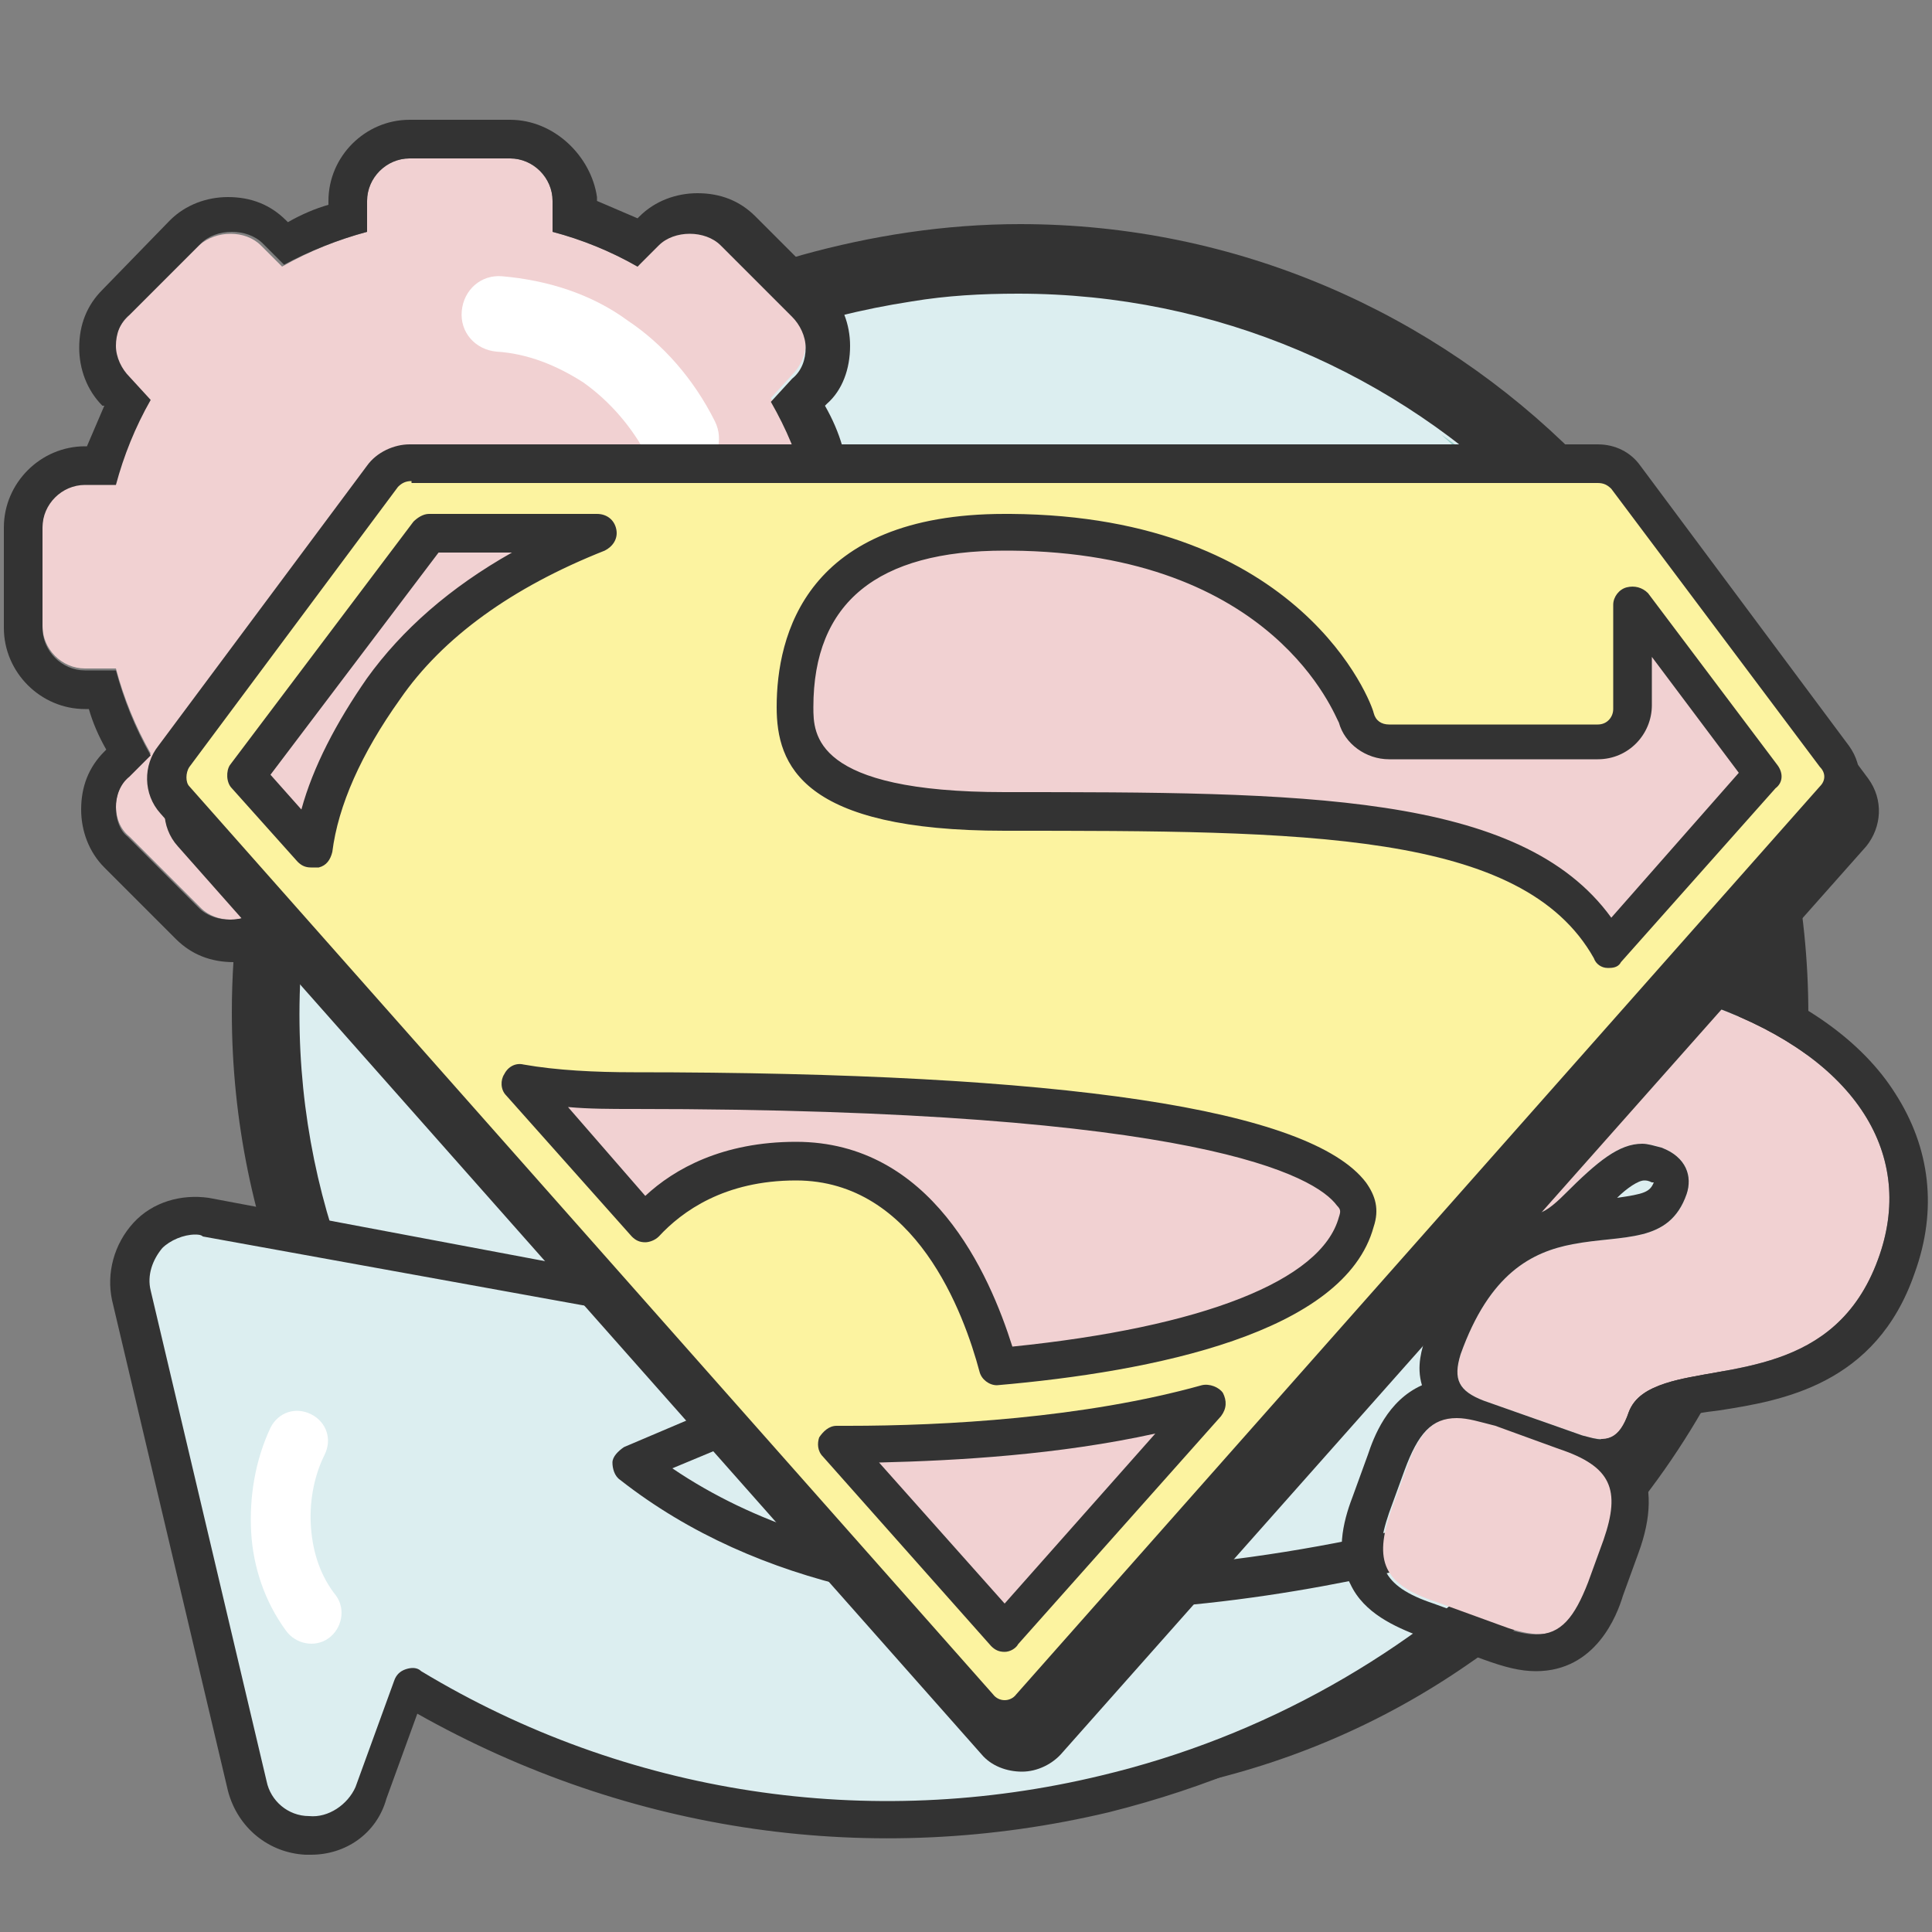
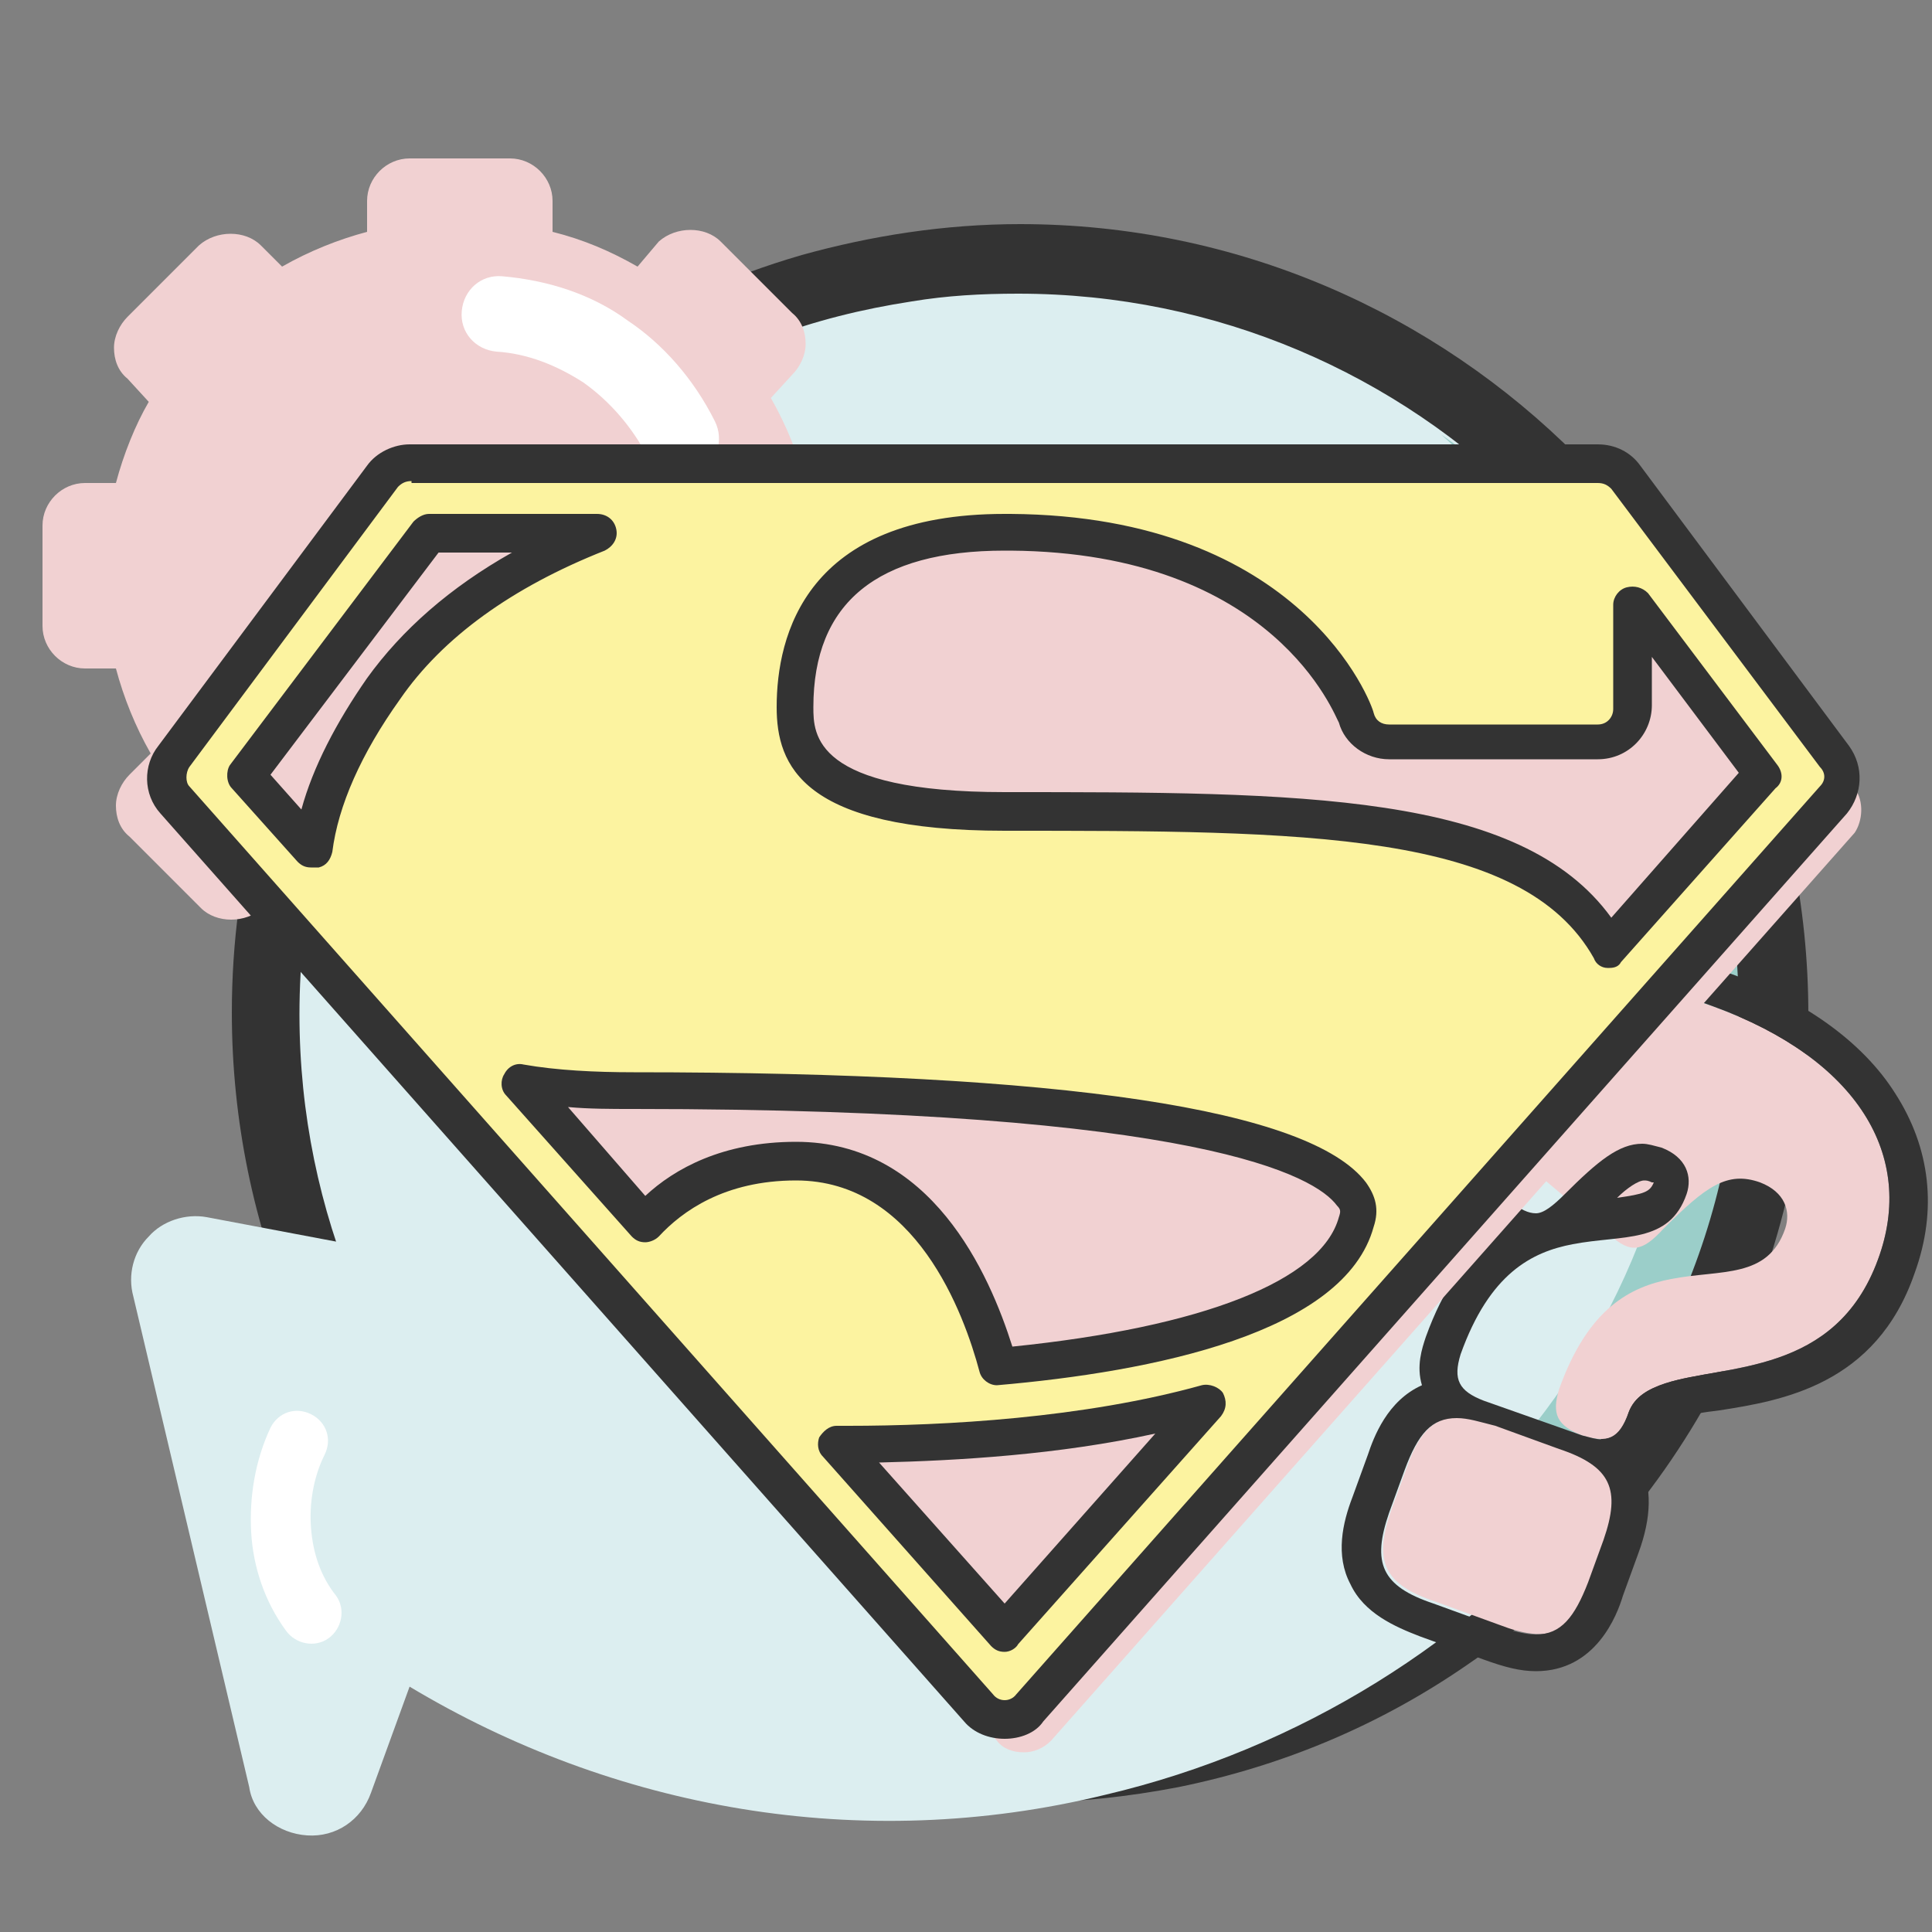
<svg xmlns="http://www.w3.org/2000/svg" version="1.1" id="Слой_1" x="0px" y="0px" viewBox="0 0 100 100" style="enable-background:new 0 0 100 100;" xml:space="preserve">
  <rect x="0" y="0" width="100" height="100" fill="#808080" stroke="none" />
  <style type="text/css">
	.st0{fill:#DCEEF0;}
	.st1{fill:#9BCEC9;}
	.st2{fill:#F1D1D2;}
	.st3{fill:#333333;}
	.st4{fill:#FCF3A0;}
	.st5{fill:#DABFBF;}
	.st6{fill:#FCF1A1;}
	.st7{fill-rule:evenodd;clip-rule:evenodd;fill:#FFFFFF;}
	.st8{fill:#F2D0D3;}
	.st9{fill:#E0C2C4;}
	.st10{fill:#030303;}
	.st11{fill:#FFFFFF;}
	.st12{fill-rule:evenodd;clip-rule:evenodd;fill:#333333;}
	.st13{fill:#454546;}
	.st14{fill:#FCBC85;}
	.st15{fill:#D1E9EB;}
	.st16{fill:#9CCFCA;}
	.st17{fill:#C6E9FA;}
</style>
  <g>
    <circle class="st0" cx="52.8" cy="52.5" r="39.1" />
    <path class="st1" d="M91,53.4C91,74,74.3,90.7,53.7,90.7c-9.3,0-17.8-3.4-24.4-9.1c5.9,4,13.1,6.4,20.8,6.4   c20.6,0,37.3-16.7,37.3-37.3c0-11.2-5-21.3-12.8-28.2C84.5,29.3,91,40.6,91,53.4z" />
    <path class="st3" d="M52.8,11.6c-3.9,0-7.7,0.6-11.3,1.6c-3.8,1.1-7.3,2.7-10.5,4.7c-11.4,7.3-19,20-19,34.5   c0,22.5,18.3,40.9,40.9,40.9c2.8,0,5.5-0.3,8.1-0.8c5.4-1.1,10.4-3.2,14.9-6.3C86.5,79,93.6,66.5,93.6,52.5   C93.6,30,75.3,11.6,52.8,11.6z M78.2,79.8c-2,1.8-4.2,3.5-6.5,4.9c0,0,0,0,0,0c-5.2,3.1-11.2,4.9-17.6,5.1c-0.4,0-0.8,0-1.3,0   c-20.6,0-37.3-16.7-37.3-37.3c0-11.2,5-21.3,12.9-28.2c2.1-1.8,4.4-3.4,6.9-4.8h0c0.1,0,0.2-0.1,0.2-0.1c1.4-0.7,2.8-1.4,4.3-1.9   c2.4-0.9,4.8-1.5,7.4-1.9c1.8-0.3,3.6-0.4,5.5-0.4c20.6,0,37.3,16.7,37.3,37.3C90.1,63.2,85.5,72.9,78.2,79.8z" />
    <g>
      <g>
        <path class="st2" d="M43.3,25h-1.6c-0.4-1.5-1-3-1.8-4.4l1.1-1.2c0.4-0.4,0.7-1,0.7-1.6c0-0.6-0.2-1.2-0.7-1.6l-3.7-3.7     c-0.8-0.8-2.3-0.8-3.2,0L33,13.8c-1.4-0.8-2.8-1.4-4.4-1.8v-1.6c0-1.2-1-2.2-2.2-2.2h-5.2c-1.2,0-2.2,1-2.2,2.2V12     c-1.5,0.4-3,1-4.4,1.8l-1.1-1.1c-0.8-0.8-2.3-0.8-3.2,0l-3.7,3.7c-0.4,0.4-0.7,1-0.7,1.6c0,0.6,0.2,1.2,0.7,1.6l1.1,1.2     C7,22,6.4,23.5,6,25H4.4c-1.2,0-2.2,1-2.2,2.2v5.2c0,1.2,1,2.2,2.2,2.2H6c0.4,1.5,1,3,1.8,4.4l-1.1,1.1c-0.4,0.4-0.7,1-0.7,1.6     c0,0.6,0.2,1.2,0.7,1.6l3.7,3.7c0.8,0.8,2.3,0.8,3.2,0l1.1-1.1c1.4,0.8,2.9,1.4,4.4,1.8v1.6c0,1.2,1,2.2,2.2,2.2h5.2     c1.2,0,2.2-1,2.2-2.2v-1.6c1.5-0.4,3-1,4.4-1.8l1.1,1.1c0.8,0.8,2.3,0.8,3.2,0l3.7-3.7c0.4-0.4,0.7-1,0.7-1.6     c0-0.6-0.2-1.2-0.7-1.6l-1.1-1.1c0.8-1.4,1.4-2.9,1.8-4.4h1.6c1.2,0,2.2-1,2.2-2.2v-5.2C45.5,26,44.5,25,43.3,25z M23.8,35.1     c-2.9,0-5.2-2.3-5.2-5.2c0-2.9,2.3-5.2,5.2-5.2c2.9,0,5.2,2.3,5.2,5.2C29,32.7,26.7,35.1,23.8,35.1z" />
-         <path class="st3" d="M26.4,8.2c1.2,0,2.2,1,2.2,2.2V12c1.5,0.4,3,1,4.4,1.8l1.1-1.1c0.4-0.4,1-0.6,1.6-0.6s1.2,0.2,1.6,0.6     l3.7,3.7c0.4,0.4,0.7,1,0.7,1.6c0,0.6-0.2,1.2-0.7,1.6l-1.1,1.2c0.8,1.4,1.4,2.8,1.8,4.4h1.6c1.2,0,2.2,1,2.2,2.2v5.2     c0,1.2-1,2.2-2.2,2.2h-1.6c-0.4,1.5-1,3-1.8,4.4l1.1,1.1c0.4,0.4,0.7,1,0.7,1.6c0,0.6-0.2,1.2-0.7,1.6L37.3,47     c-0.4,0.4-1,0.6-1.6,0.6s-1.2-0.2-1.6-0.6L33,45.9c-1.4,0.8-2.8,1.4-4.4,1.8v1.6c0,1.2-1,2.2-2.2,2.2h-5.2c-1.2,0-2.2-1-2.2-2.2     v-1.6c-1.5-0.4-3-1-4.4-1.8L13.5,47c-0.4,0.4-1,0.6-1.6,0.6c-0.6,0-1.2-0.2-1.6-0.6l-3.7-3.7C6.2,43,6,42.4,6,41.8     c0-0.6,0.2-1.2,0.7-1.6l1.1-1.1C7,37.7,6.4,36.2,6,34.7H4.4c-1.2,0-2.2-1-2.2-2.2v-5.2c0-1.2,1-2.2,2.2-2.2H6     c0.4-1.5,1-3,1.8-4.4l-1.1-1.2c-0.4-0.4-0.7-1-0.7-1.6c0-0.6,0.2-1.2,0.7-1.6l3.7-3.7c0.4-0.4,1-0.6,1.6-0.6     c0.6,0,1.2,0.2,1.6,0.6l1.1,1.1C16,13,17.5,12.4,19,12v-1.6c0-1.2,1-2.2,2.2-2.2H26.4 M23.8,35.1c2.9,0,5.2-2.3,5.2-5.2     c0-2.9-2.3-5.2-5.2-5.2c-2.9,0-5.2,2.3-5.2,5.2C18.6,32.7,21,35.1,23.8,35.1 M26.4,6.2h-5.2c-2.3,0-4.2,1.9-4.2,4.2v0.2     c-0.7,0.2-1.4,0.5-2.1,0.9l-0.1-0.1c-0.8-0.8-1.8-1.2-3-1.2c-1.1,0-2.2,0.4-3,1.2L5.3,15c-0.8,0.8-1.2,1.8-1.2,3     c0,1.1,0.4,2.2,1.2,3L5.4,21c-0.3,0.7-0.6,1.4-0.9,2.1H4.4c-2.3,0-4.2,1.9-4.2,4.2v5.2c0,2.3,1.9,4.2,4.2,4.2h0.2     c0.2,0.7,0.5,1.4,0.9,2.1l-0.1,0.1c-0.8,0.8-1.2,1.8-1.2,3c0,1.1,0.4,2.2,1.2,3l3.7,3.7c0.8,0.8,1.8,1.2,3,1.2     c1.1,0,2.2-0.4,3-1.2l0.1-0.1c0.7,0.3,1.4,0.6,2.1,0.9v0.2c0,2.3,1.9,4.2,4.2,4.2h5.2c2.3,0,4.2-1.9,4.2-4.2v-0.2     c0.7-0.2,1.4-0.5,2.1-0.9l0.1,0.1c0.8,0.8,1.8,1.2,3,1.2c1.1,0,2.2-0.4,3-1.2l3.7-3.7c0.8-0.8,1.2-1.9,1.2-3c0-1.1-0.4-2.2-1.2-3     l-0.1-0.1c0.3-0.7,0.6-1.4,0.9-2.1h0.2c2.3,0,4.2-1.9,4.2-4.2v-5.2c0-2.3-1.9-4.2-4.2-4.2h-0.2c-0.2-0.7-0.5-1.4-0.9-2.1l0.1-0.1     c0.8-0.7,1.2-1.8,1.2-3c0-1.1-0.4-2.2-1.2-3l-3.7-3.7c-0.8-0.8-1.8-1.2-3-1.2c-1.1,0-2.2,0.4-3,1.2l-0.1,0.1     c-0.7-0.3-1.4-0.6-2.1-0.9v-0.2C30.6,8.1,28.7,6.2,26.4,6.2L26.4,6.2z M23.8,33.1c-1.8,0-3.3-1.5-3.3-3.3c0-1.8,1.5-3.2,3.3-3.2     c1.8,0,3.2,1.5,3.2,3.2C27.1,31.7,25.6,33.1,23.8,33.1L23.8,33.1z" />
      </g>
      <path class="st7" d="M37,21.8c0.5,1,0.1,2.2-0.9,2.7c-1,0.5-2.2,0.1-2.6-0.9c-0.8-1.5-1.9-2.8-3.3-3.8c-1.4-0.9-2.9-1.5-4.5-1.6    c-1.1-0.1-1.9-1-1.8-2.1c0.1-1.1,1-1.9,2.1-1.8c2.3,0.2,4.6,0.9,6.5,2.3C34.3,17.8,35.9,19.6,37,21.8L37,21.8z" />
    </g>
    <g>
      <g>
        <path class="st0" d="M15.9,95c1.5,0.1,2.8-0.8,3.3-2.2l2-5.5c10.5,6.3,23.3,8.7,36,5.6c10.2-2.4,18.9-8,25.2-15.4     c0,0-32.3,12.2-49.7-1.5l4-1.7c1.4-0.6,2.2-2,2.1-3.5c-0.1-1.5-1.2-2.7-2.7-3L10.7,63c-1.1-0.2-2.3,0.2-3,1     c-0.8,0.8-1.1,2-0.8,3.1l6,25.4C13.1,93.9,14.4,94.9,15.9,95z" />
-         <path class="st3" d="M16.1,96c-0.1,0-0.2,0-0.3,0c-1.9-0.1-3.5-1.4-4-3.3l-6-25.4c-0.3-1.4,0.1-2.9,1.1-4c1-1.1,2.5-1.5,3.9-1.3     l25.5,4.8c1.9,0.3,3.3,1.9,3.5,3.8c0.2,1.9-0.9,3.7-2.6,4.4l-2.4,1c17.1,11.6,47,0.5,47.3,0.4c0.4-0.2,0.9,0,1.1,0.4     c0.3,0.4,0.2,0.9-0.1,1.2c-6.8,7.9-15.7,13.3-25.7,15.8c-12.2,2.9-24.8,1.1-35.8-5.1l-1.6,4.4C19.5,94.9,17.9,96,16.1,96z      M10.1,63.9c-0.6,0-1.3,0.3-1.7,0.7c-0.5,0.6-0.8,1.4-0.6,2.2l6,25.4c0.2,1,1.1,1.8,2.2,1.8c0,0,0,0,0,0c1,0.1,2-0.6,2.4-1.5     l2-5.5c0.1-0.3,0.3-0.5,0.6-0.6c0.3-0.1,0.6-0.1,0.8,0.1C32.4,92.9,45,94.8,57,91.9c8.4-2,16-6.3,22.1-12.4     c-9.1,2.8-32.6,8.4-47-2.9c-0.3-0.2-0.4-0.6-0.4-0.9c0-0.3,0.3-0.6,0.6-0.8l4-1.7c1-0.4,1.6-1.4,1.5-2.5     c-0.1-1.1-0.9-1.9-1.9-2.1L10.5,64C10.4,63.9,10.2,63.9,10.1,63.9z" />
      </g>
      <path class="st7" d="M14,73.9c0.4-0.8,1.3-1.1,2.1-0.7c0.8,0.4,1.1,1.3,0.7,2.1c-0.6,1.2-0.8,2.6-0.7,3.8c0.1,1.3,0.5,2.5,1.3,3.5    c0.5,0.7,0.3,1.7-0.4,2.2c-0.7,0.5-1.7,0.3-2.2-0.4c-1.1-1.5-1.7-3.3-1.8-5.1C12.9,77.5,13.2,75.6,14,73.9L14,73.9z" />
    </g>
    <g>
      <g>
-         <path class="st2" d="M88.7,52.1c7.4,2.7,10.5,7.7,8.5,13.1c-2.2,6-7.9,5.4-11,6.4c-0.9,0.3-1.6,0.7-1.9,1.5     c-0.5,1.4-1.1,1.6-2.4,1.2l-5.1-1.8c-1.3-0.5-1.6-1.1-1.2-2.4c1.5-4.2,3.7-5.3,5.8-5.7c2.6-0.5,5,0,5.9-2.6     c0.3-0.9,0-1.9-1.3-2.4c-1.7-0.6-2.8,0.2-5,2.4c-1.1,1.2-1.7,1.3-2.8,0.3l-4.5-3.8c-1.1-0.9-1.3-1.7-0.3-2.9     C77.1,51.5,81.9,49.7,88.7,52.1z M83.1,79.7l-0.8,2.2c-0.9,2.7-2.1,3.2-4.7,2.2l-3.3-1.2c-2.7-0.9-3.2-2.1-2.3-4.7l0.8-2.2     c0.9-2.6,2.1-3.2,4.7-2.2l3.3,1.2C83.5,76,84,77.1,83.1,79.7z" />
+         <path class="st2" d="M88.7,52.1c7.4,2.7,10.5,7.7,8.5,13.1c-2.2,6-7.9,5.4-11,6.4c-0.9,0.3-1.6,0.7-1.9,1.5     c-0.5,1.4-1.1,1.6-2.4,1.2c-1.3-0.5-1.6-1.1-1.2-2.4c1.5-4.2,3.7-5.3,5.8-5.7c2.6-0.5,5,0,5.9-2.6     c0.3-0.9,0-1.9-1.3-2.4c-1.7-0.6-2.8,0.2-5,2.4c-1.1,1.2-1.7,1.3-2.8,0.3l-4.5-3.8c-1.1-0.9-1.3-1.7-0.3-2.9     C77.1,51.5,81.9,49.7,88.7,52.1z M83.1,79.7l-0.8,2.2c-0.9,2.7-2.1,3.2-4.7,2.2l-3.3-1.2c-2.7-0.9-3.2-2.1-2.3-4.7l0.8-2.2     c0.9-2.6,2.1-3.2,4.7-2.2l3.3,1.2C83.5,76,84,77.1,83.1,79.7z" />
        <path class="st3" d="M82.9,51c1.8,0,3.7,0.3,5.8,1.1c7.4,2.7,10.5,7.7,8.5,13.1c-2.2,6-7.9,5.4-11,6.4c-0.9,0.3-1.6,0.7-1.9,1.5     c-0.3,1-0.8,1.4-1.4,1.4c-0.3,0-0.6-0.1-1-0.2l-5.1-1.8c-1.3-0.5-1.6-1.1-1.2-2.4c1.5-4.2,3.7-5.3,5.8-5.7c2.6-0.5,5,0,5.9-2.6     c0.3-0.9,0-1.9-1.3-2.4c-0.4-0.1-0.7-0.2-1-0.2c-1.2,0-2.3,0.9-4,2.6c-0.6,0.6-1.1,1-1.5,1c-0.4,0-0.8-0.2-1.3-0.6l-4.5-3.8     c-1.1-0.9-1.3-1.7-0.3-2.9C76,52.7,79,51,82.9,51 M75.4,73.4c0.6,0,1.2,0.2,2,0.4l3.3,1.2c2.7,0.9,3.2,2.1,2.3,4.7l-0.8,2.2     c-0.7,1.8-1.4,2.7-2.7,2.7c-0.6,0-1.2-0.2-2-0.4l-3.3-1.2c-2.7-0.9-3.2-2.1-2.3-4.7l0.8-2.2C73.4,74.2,74.1,73.4,75.4,73.4      M82.9,49C82.9,49,82.9,49,82.9,49c-4.2,0-7.8,1.7-10.8,5.1c-0.8,1-1.2,1.9-1.1,2.9c0.1,1.5,1.3,2.4,1.6,2.7l4.5,3.8     c0.1,0.1,0.3,0.2,0.4,0.3c-1.6,1.2-2.8,2.9-3.7,5.4c-0.2,0.6-0.5,1.5-0.2,2.5c-1.8,0.8-2.5,2.7-2.8,3.6l-0.8,2.2     c-0.5,1.3-0.9,3-0.1,4.5c0.7,1.5,2.3,2.2,3.6,2.7l3.3,1.2c1.1,0.4,1.9,0.6,2.7,0.6c3.1,0,4.2-2.9,4.5-3.9l0.8-2.2     c0.7-1.9,0.7-3.4,0.1-4.7c0.5-0.4,1-1,1.3-2c0-0.1,0.2-0.2,0.7-0.3c0.5-0.2,1.3-0.3,2.1-0.4c3.2-0.5,8.1-1.3,10.1-7.1     c1.2-3.3,0.8-6.5-1-9.3c-1.7-2.7-4.8-4.9-8.8-6.3C87.1,49.5,85,49,82.9,49L82.9,49z M83.7,62c0.5-0.5,1.1-0.9,1.4-0.9     c0.1,0,0.2,0,0.4,0.1c0,0,0.1,0,0.1,0C85.4,61.7,85.1,61.8,83.7,62L83.7,62z" />
      </g>
    </g>
    <g>
      <path class="st2" d="M96,40.8L85.1,26.4c-0.3-0.5-0.9-0.7-1.4-0.7H22.2c-0.6,0-1.1,0.3-1.4,0.7L9.9,40.8c-0.5,0.7-0.5,1.6,0.1,2.3    l41.6,47c0.3,0.4,0.8,0.6,1.4,0.6c0.5,0,1-0.2,1.4-0.6l41.6-47C96.4,42.5,96.5,41.5,96,40.8z" />
-       <path class="st3" d="M52.9,91.7c-0.8,0-1.6-0.3-2.1-0.9l-41.6-47c-0.9-1-0.9-2.5-0.1-3.5L20,25.8c0.5-0.7,1.4-1.1,2.2-1.1h61.5    c0.9,0,1.7,0.4,2.2,1.1l10.8,14.5c0.8,1.1,0.7,2.5-0.1,3.5L55,90.7C54.5,91.3,53.7,91.7,52.9,91.7z M22.2,26.6    c-0.3,0-0.5,0.1-0.7,0.3L10.7,41.4c-0.2,0.3-0.2,0.8,0,1l41.6,47c0.3,0.4,0.9,0.4,1.2,0l41.6-47c0.3-0.3,0.3-0.7,0-1c0,0,0,0,0,0    L84.3,26.9c-0.2-0.2-0.4-0.3-0.7-0.3H22.2z" />
    </g>
    <g>
      <path class="st4" d="M95,39.1L84.2,24.7c-0.3-0.5-0.9-0.7-1.4-0.7H21.3c-0.6,0-1.1,0.3-1.4,0.7L9,39.1c-0.5,0.7-0.5,1.6,0.1,2.3    l41.6,47C51,88.8,51.5,89,52,89c0.5,0,1-0.2,1.4-0.6l41.6-47C95.5,40.8,95.6,39.8,95,39.1z M19.8,35.6c-2.3,3.3-3.3,6-3.7,8.4    l-3.4-3.8l9.4-12.6h8.7C26.5,29.3,22.4,31.8,19.8,35.6z M52,84.5l-8.7-9.8c0.2,0,0.4,0,0.6,0c4.9,0,12.3-0.4,18.6-2.1L52,84.5z     M70.2,63.2c-1.2,4.5-9.8,6.7-18.5,7.5c-0.9-3.3-3.6-10.6-10.5-10.6c-4.2,0-6.6,1.9-7.9,3.2l-6.4-7.3c1.6,0.3,3.4,0.4,5.2,0.4    c0,0,0,0,0,0c27.8,0,35.9,2.9,37.7,5.3C70.2,62.3,70.3,62.7,70.2,63.2z M83.3,49.1C79.3,42,68.1,42,52,42    c-10.8,0-10.8-3.7-10.8-5.4c0-4.1,1.9-9,10.9-9h0.3c14.4,0.1,17.8,9.2,17.9,9.6c0.2,0.7,0.9,1.2,1.7,1.2h10.8c1,0,1.8-0.8,1.8-1.8    v-5.4l6.7,8.9L83.3,49.1z" />
      <path class="st3" d="M52,90c-0.8,0-1.6-0.3-2.1-0.9l-41.6-47c-0.9-1-0.9-2.5-0.1-3.5l10.8-14.5c0.5-0.7,1.4-1.1,2.2-1.1h61.5    c0.9,0,1.7,0.4,2.2,1.1l10.8,14.5c0.8,1.1,0.7,2.5-0.1,3.5l-41.6,47C53.6,89.7,52.8,90,52,90z M21.3,24.9c-0.3,0-0.5,0.1-0.7,0.3    L9.8,39.7c-0.2,0.3-0.2,0.8,0,1l41.6,47c0.3,0.4,0.9,0.4,1.2,0l41.6-47c0.3-0.3,0.3-0.7,0-1c0,0,0,0,0,0L83.4,25.3    c-0.2-0.2-0.4-0.3-0.7-0.3H21.3z M52,85.5c-0.3,0-0.5-0.1-0.7-0.3l-8.7-9.8c-0.3-0.3-0.3-0.7-0.2-1c0.2-0.3,0.5-0.6,0.9-0.6    c0,0,0,0,0,0l0.6,0c5,0,12.2-0.4,18.3-2.1c0.4-0.1,0.9,0.1,1.1,0.4c0.2,0.4,0.2,0.8-0.1,1.2L52.7,85.1    C52.6,85.3,52.3,85.5,52,85.5z M45.5,75.7L52,83l7.8-8.8C54.8,75.3,49.6,75.6,45.5,75.7z M51.6,71.7c-0.4,0-0.8-0.3-0.9-0.7    c-0.8-3-3.3-9.9-9.5-9.9c-3.7,0-5.9,1.6-7.1,2.9c-0.2,0.2-0.5,0.3-0.7,0.3l0,0c-0.3,0-0.5-0.1-0.7-0.3l-6.5-7.3    c-0.3-0.3-0.3-0.8-0.1-1.1c0.2-0.4,0.6-0.6,1-0.5c1.7,0.3,3.7,0.4,5.7,0.4c22.3,0,35,1.9,37.9,5.7c0.5,0.7,0.7,1.4,0.4,2.3    C69.6,69,59.7,71,51.6,71.7C51.7,71.7,51.6,71.7,51.6,71.7z M41.2,59.1c7,0,10,6.8,11.2,10.6c9.8-1,16-3.4,16.9-6.7c0,0,0,0,0,0    c0.1-0.3,0.1-0.4-0.1-0.6c-1.1-1.5-7-5-36.4-5c-1.2,0-2.3,0-3.4-0.1l4,4.6C34.9,60.5,37.4,59.1,41.2,59.1z M83.3,50.1    c0,0-0.1,0-0.1,0c-0.3,0-0.6-0.2-0.7-0.5C78.8,43,67.5,43,52,43c-10.5,0-11.8-3.4-11.8-6.4c0-3.7,1.5-10,11.8-10h0.3    c15.1,0.1,18.7,9.8,18.8,10.3c0.1,0.4,0.4,0.6,0.8,0.6h10.8c0.5,0,0.8-0.4,0.8-0.8v-5.4c0-0.4,0.3-0.8,0.7-0.9    c0.4-0.1,0.8,0,1.1,0.3l6.7,8.9c0.3,0.4,0.3,0.9-0.1,1.2l-8,9C83.8,50,83.6,50.1,83.3,50.1z M52.3,28.5H52c-6.6,0-9.9,2.7-9.9,8.1    c0,1.4,0,4.4,9.9,4.4c15.3,0,26.7,0,31.4,6.5l6.6-7.5l-4.5-6v2.5c0,1.5-1.2,2.8-2.8,2.8H71.9c-1.2,0-2.3-0.8-2.6-1.9    C69.1,37.1,66,28.6,52.3,28.5z M16.1,44.9c-0.3,0-0.5-0.1-0.7-0.3L12,40.8c-0.3-0.3-0.3-0.9-0.1-1.2L21.4,27    c0.2-0.2,0.5-0.4,0.8-0.4h8.7c0.5,0,0.9,0.3,1,0.8c0.1,0.5-0.2,0.9-0.6,1.1c-4.8,1.9-8.4,4.5-10.6,7.7l0,0c-2,2.8-3.2,5.5-3.5,7.9    c-0.1,0.4-0.3,0.7-0.7,0.8C16.3,44.9,16.2,44.9,16.1,44.9z M14,40.1l1.6,1.8c0.6-2.2,1.8-4.5,3.4-6.8l0,0c1.8-2.5,4.3-4.7,7.5-6.5    h-3.8L14,40.1z M19.8,35.6L19.8,35.6L19.8,35.6z" />
    </g>
  </g>
</svg>